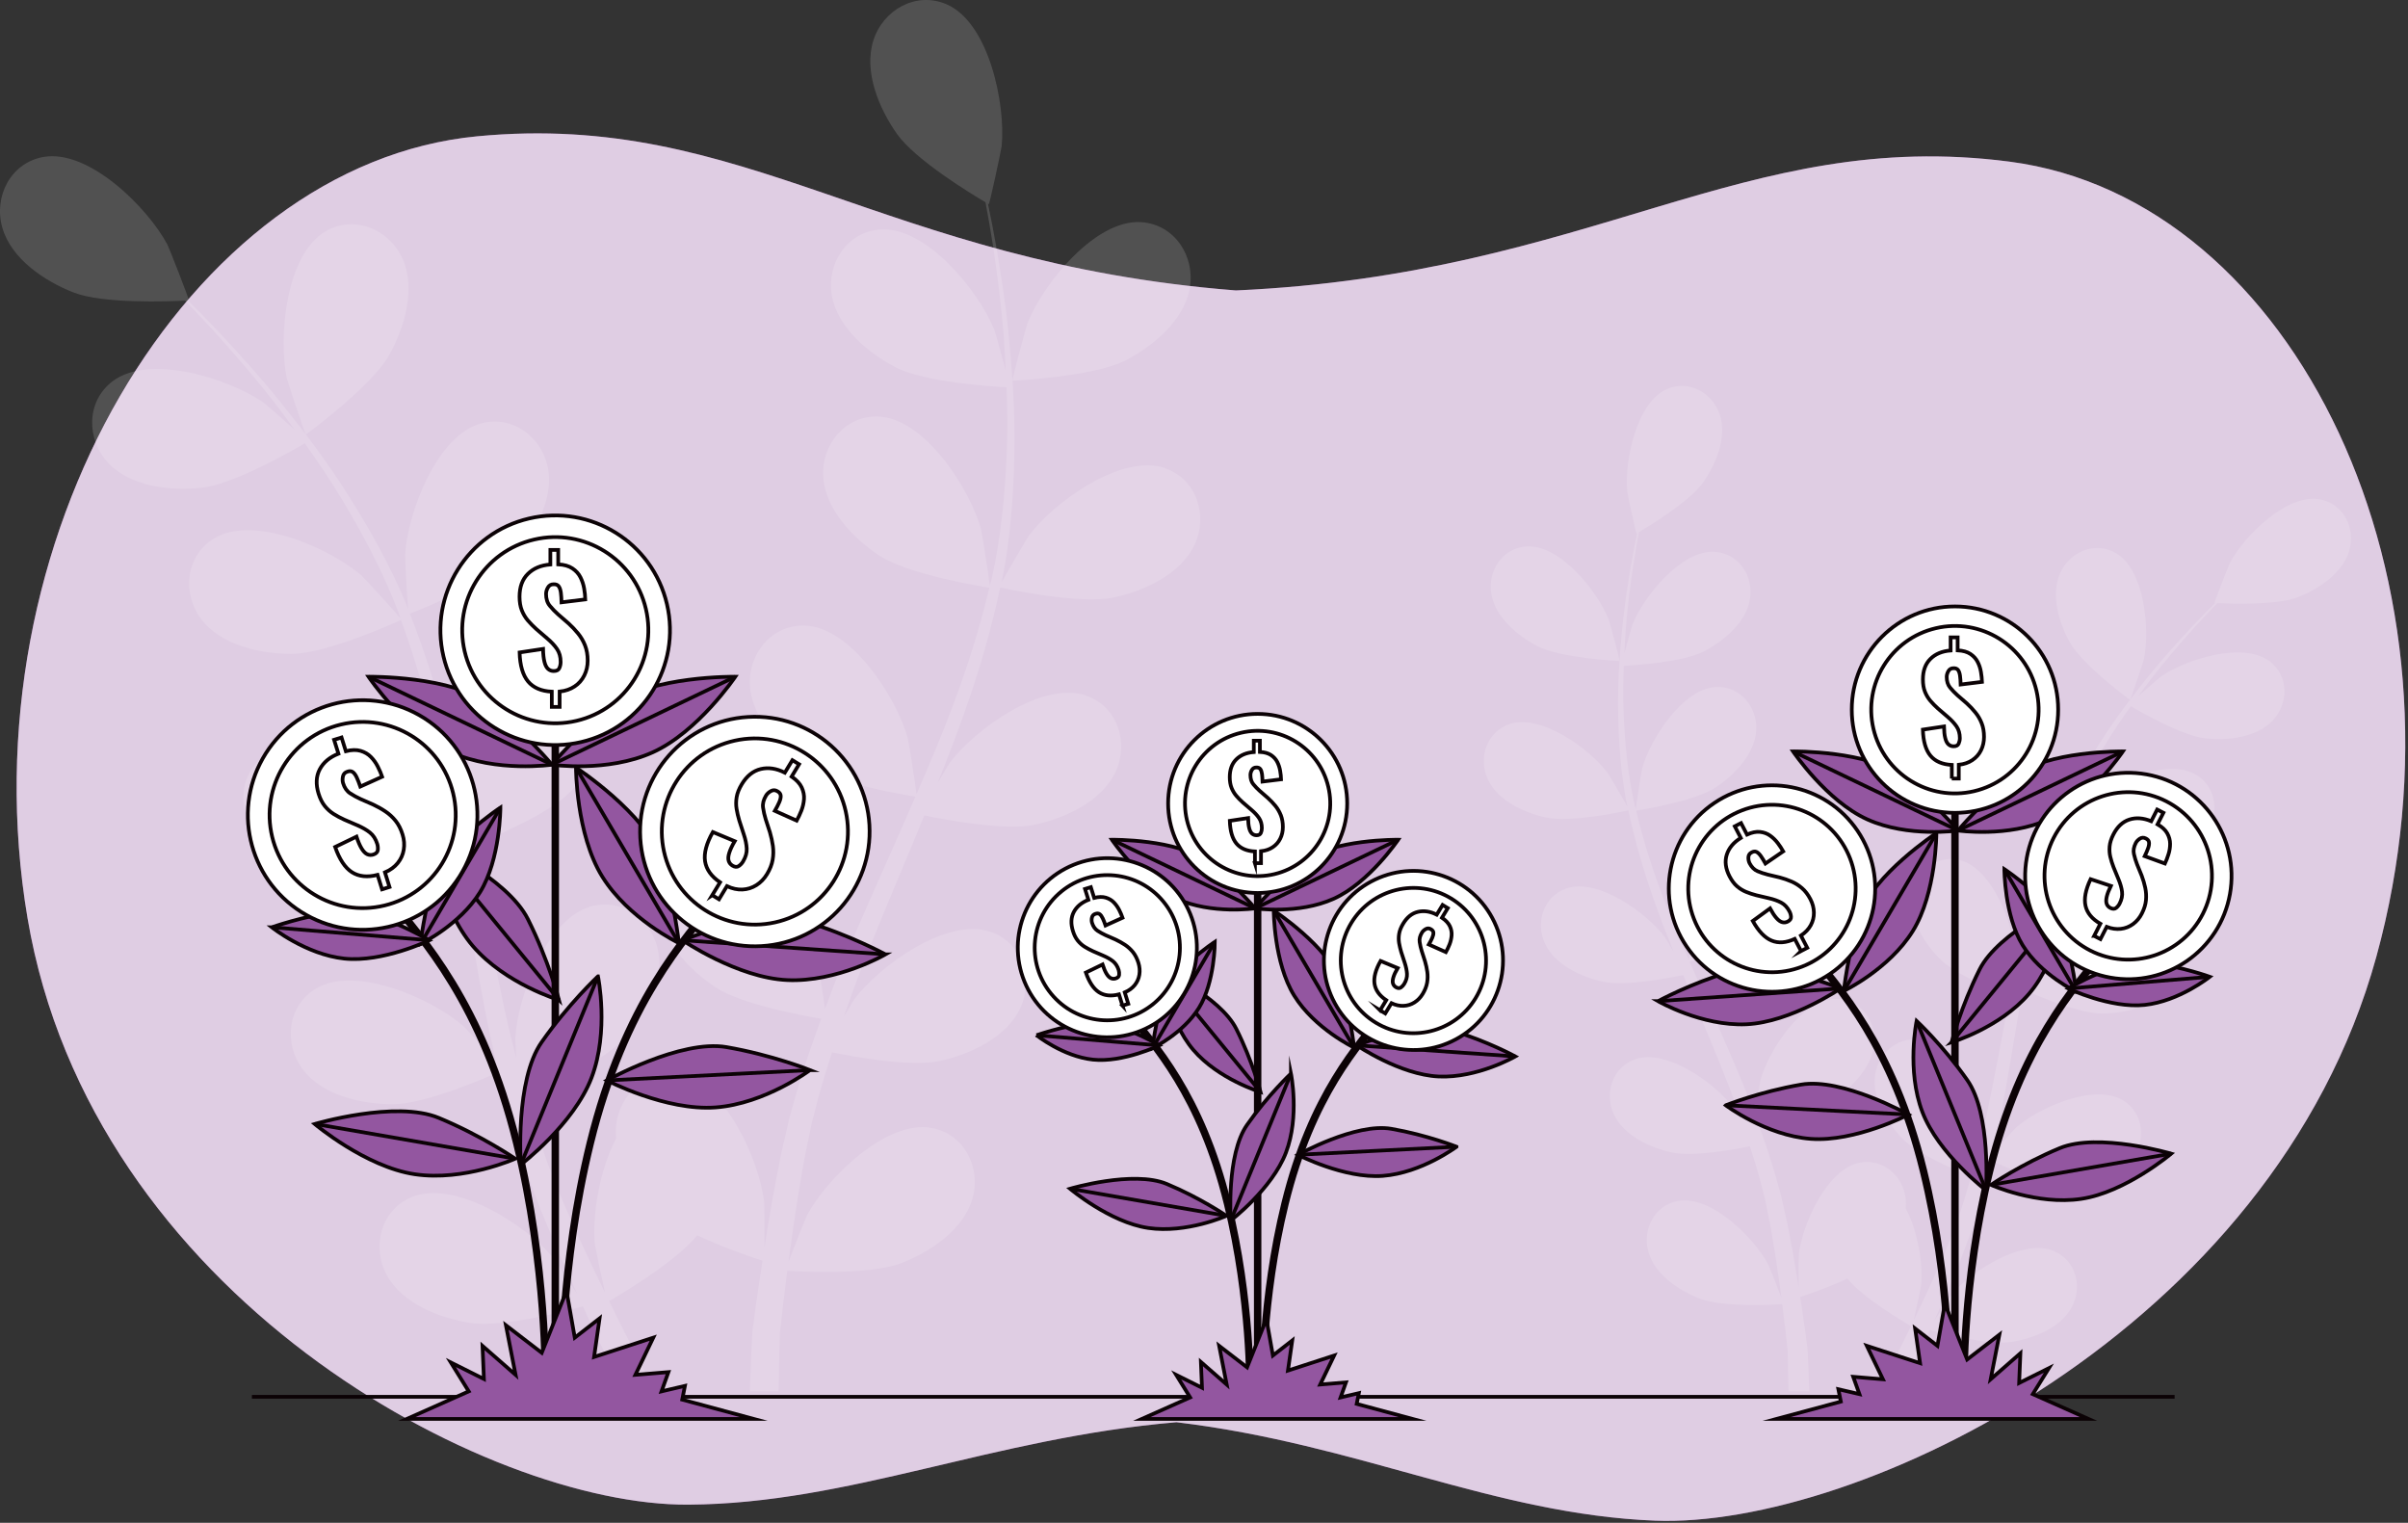
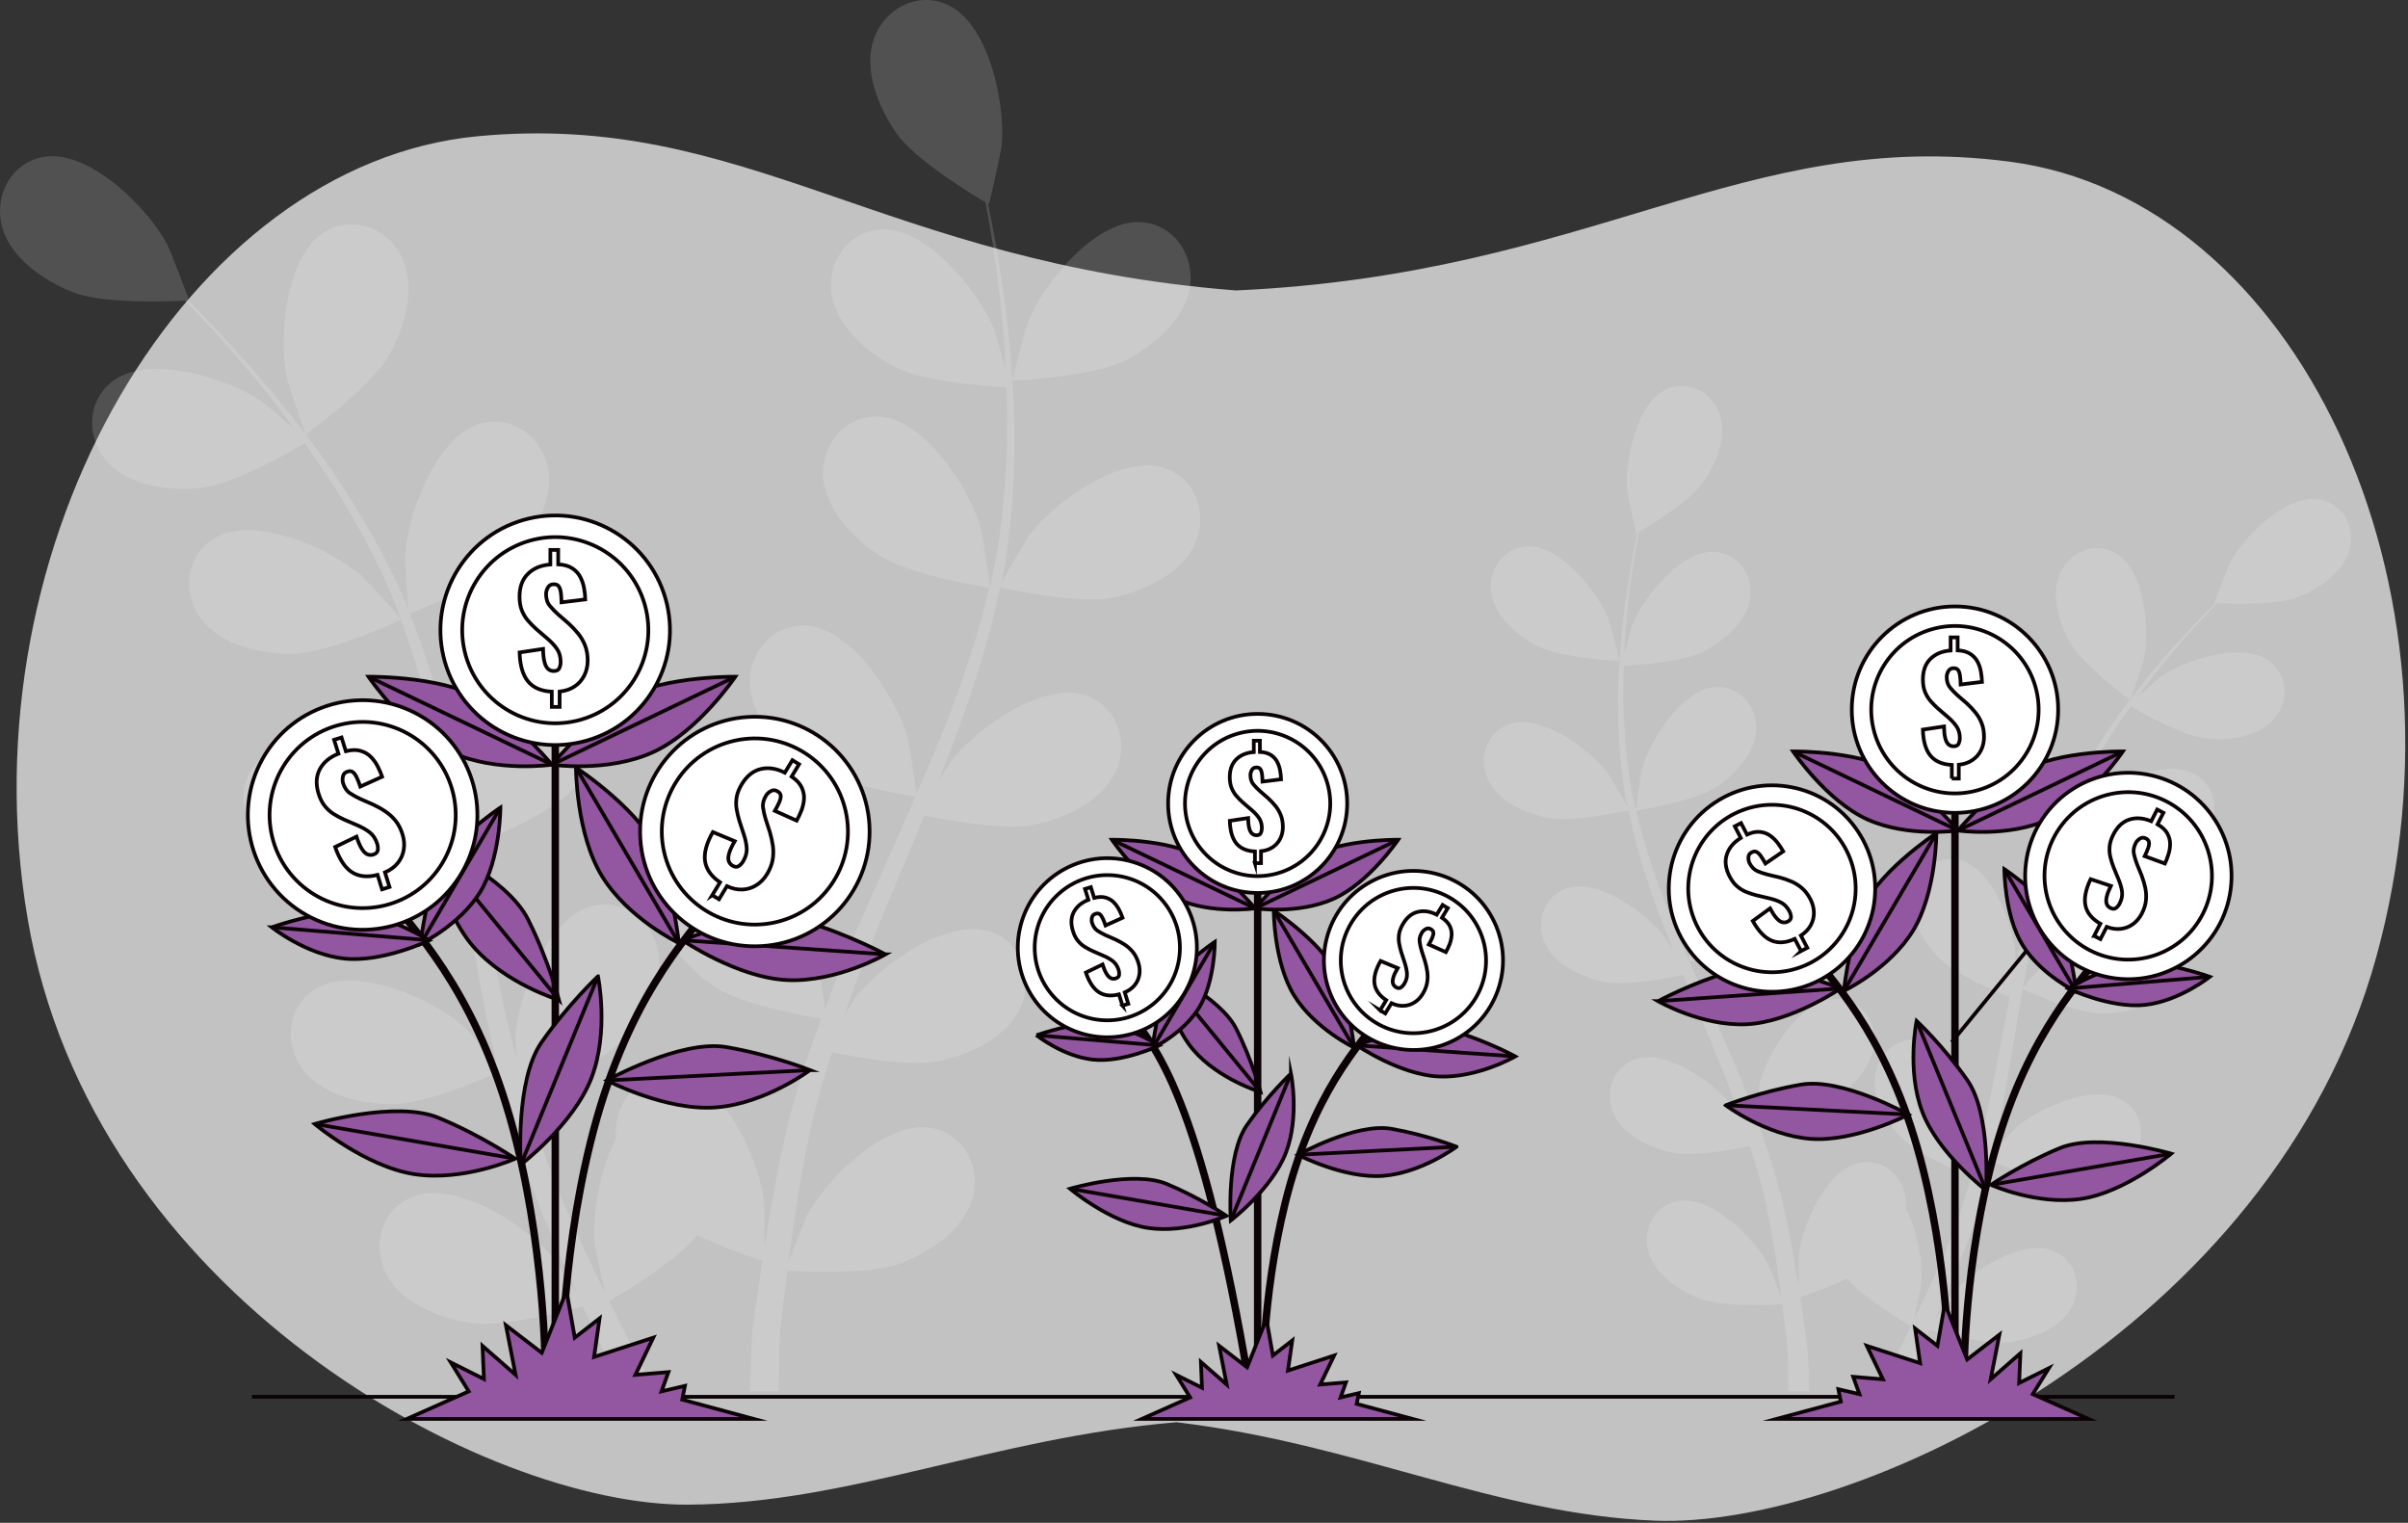
<svg xmlns="http://www.w3.org/2000/svg" width="650" height="411" viewBox="0 0 650 411" fill="none">
  <rect x="0" y="0" width="650" height="411" fill="#333333" stroke="none" />
-   <path d="M542.45 43.63C470.73 34.29 429.98 74.07 333.61 78.39C237.86 70.89 201.35 29.84 128.78 36.79C50.7 44.27 -9.77 146.02 7.43 247.79C24.64 349.57 131.29 406.46 185.81 406.11C229.38 405.83 267.88 388.09 317.56 383.86C366.71 389.73 403.28 408.71 446.75 410.43C501.14 412.58 613.58 359.31 641.44 258.28C669.3 157.25 619.61 53.68 542.45 43.63Z" fill="#9356A0" />
  <path opacity="0.7" d="M542.45 43.63C470.73 34.29 429.98 74.07 333.61 78.39C237.86 70.89 201.35 29.84 128.78 36.79C50.7 44.27 -9.77 146.02 7.43 247.79C24.64 349.57 131.29 406.46 185.81 406.11C229.38 405.83 267.88 388.09 317.56 383.86C366.71 389.73 403.28 408.71 446.75 410.43C501.14 412.58 613.58 359.31 641.44 258.28C669.3 157.25 619.61 53.68 542.45 43.63Z" fill="white" />
  <path d="M68 377L587 377" stroke="#0B0205" />
  <g opacity="0.15">
    <path d="M303.97 97.2C295.278 101.727 273.329 102.746 273.303 102.746C273.071 102.746 277.03 88.07 277.378 87.18C281.492 76.786 295.562 59.132 308.045 59.957C317.046 60.55 322.617 69.126 321.173 77.663C319.703 86.381 311.346 93.345 303.944 97.213L303.97 97.2Z" fill="white" />
    <path d="M314.544 126.358C302.718 122.27 284.483 135.579 277.778 144.515C277.3 145.147 272.103 153.994 270.35 157.218C270.375 157.089 270.427 156.947 270.453 156.818C272.8 145.083 273.586 133.58 273.806 122.644C274.038 111.734 273.329 101.43 272.426 91.978C271.549 82.512 270.169 73.91 268.879 66.315C268.157 62.201 267.409 58.448 266.674 54.967C266.713 54.992 266.906 55.108 266.906 55.108C267.1 55.224 270.298 40.355 270.388 39.388C271.472 28.259 267.01 6.13 255.519 1.165C247.24 -2.42 238.368 2.674 235.75 10.927C233.08 19.348 237.323 29.368 242.146 36.177C247.085 43.154 262.225 52.361 266.017 54.593C266.7 58.229 267.396 62.124 268.067 66.444C269.189 74.052 270.375 82.667 271.046 92.107C271.227 94.621 271.33 97.329 271.459 99.96C270.311 95.576 268.634 89.592 268.402 89.025C264.237 78.656 250.09 61.066 237.594 61.943C228.606 62.575 223.073 71.189 224.543 79.714C226.052 88.418 234.435 95.356 241.863 99.174C249.6 103.158 267.719 104.319 271.691 104.525C271.91 110.354 272 116.338 271.729 122.58C271.291 133.335 270.246 144.773 267.693 156.251C267.551 156.883 267.319 157.527 267.177 158.172C266.984 155.915 265.011 143.574 264.779 142.723C261.774 131.955 249.639 112.921 237.143 112.431C228.128 112.069 221.693 120.026 222.222 128.654C222.764 137.474 230.347 145.289 237.297 149.906C245.319 155.219 266.274 158.495 267.061 158.624C264.534 169.34 261.116 180.147 257.041 190.941C254.088 198.768 250.787 206.57 247.395 214.36C247.073 211.419 245.241 199.955 245.009 199.142C242.004 188.374 229.869 169.34 217.36 168.85C208.346 168.489 201.911 176.446 202.44 185.073C202.981 193.894 210.564 201.709 217.515 206.325C225.343 211.522 245.409 214.746 247.111 215.004C245.564 218.538 244.042 222.084 242.469 225.618C237.336 237.16 232.139 248.714 227.355 260.269C225.691 264.267 224.208 268.277 222.712 272.288C222.093 267.903 220.804 259.934 220.61 259.263C217.605 248.495 205.47 229.461 192.961 228.971C183.947 228.61 177.512 236.566 178.041 245.194C178.582 254.014 186.165 261.829 193.116 266.446C200.106 271.089 216.922 274.158 221.668 274.957C219.217 281.637 216.922 288.33 214.988 295.01C214.214 297.912 213.234 300.827 212.653 303.651C212.009 306.488 211.364 309.299 210.719 312.085C209.61 317.888 208.553 323.278 207.65 328.695C207.173 331.428 206.799 334.033 206.36 336.69C206.399 332.151 206.334 324.955 206.257 324.297C204.916 313.207 195.811 292.547 183.522 290.162C174.662 288.446 167.092 295.32 166.319 303.934C166.215 305.031 166.228 306.127 166.344 307.21C161.689 316.031 159.883 328.256 160.567 335.658C160.631 336.368 162.359 344.698 163.327 348.941C161.766 345.717 160.206 342.519 158.633 339.14C156.337 334.291 154.067 329.094 151.836 324.065C150.779 321.421 149.709 318.739 148.625 316.044C147.478 313.336 146.717 310.627 145.724 307.881C144.357 303.818 143.157 299.576 141.958 295.333C147.039 293.295 161.844 287.041 167.479 281.251C173.308 275.28 179.073 266.046 177.757 257.316C176.455 248.766 168.498 242.344 159.754 244.588C147.632 247.708 139.779 268.858 139.108 280.025C139.082 280.387 139.186 282.759 139.34 285.571C138.283 281.392 137.225 277.227 136.297 272.958C133.666 260.849 131.371 248.443 129.011 236.012C128.521 233.42 127.992 230.841 127.489 228.248C131.77 226.546 147.864 219.918 153.784 213.857C159.613 207.886 165.377 198.652 164.049 189.909C162.759 181.359 154.79 174.937 146.046 177.181C133.924 180.302 126.07 201.451 125.387 212.619C125.361 213.018 125.49 215.856 125.658 219.015C124.278 212.283 122.821 205.59 121.17 198.988C118.294 187.446 114.838 176.226 110.621 165.626C112.143 165.046 131.164 157.643 137.741 150.912C143.57 144.941 149.335 135.708 148.019 126.964C146.717 118.414 138.76 111.992 130.017 114.236C117.894 117.357 110.041 138.519 109.357 149.674C109.306 150.461 109.847 160.713 110.17 164.362C110.118 164.233 110.08 164.104 110.028 163.975C105.502 152.885 99.814 142.865 93.973 133.618C88.144 124.385 81.876 116.196 75.906 108.794C69.96 101.379 64.054 94.969 58.793 89.334C55.917 86.303 53.234 83.595 50.694 81.081C50.746 81.081 50.965 81.068 50.965 81.068C51.197 81.055 45.652 66.895 45.2 66.044C39.965 56.166 24.038 40.175 11.723 42.367C2.85 43.941 -1.754 53.084 0.619 61.414C3.031 69.913 12.11 75.922 19.899 78.953C27.868 82.048 45.574 81.364 49.972 81.145C52.551 83.802 55.272 86.665 58.225 89.901C63.358 95.64 69.096 102.153 74.861 109.658C76.395 111.657 77.982 113.862 79.542 115.977C76.163 112.959 71.469 108.884 70.966 108.549C61.772 102.204 40.261 95.331 30.331 102.952C23.174 108.446 23.316 118.672 29.248 124.965C35.309 131.4 46.129 132.548 54.434 131.645C63.087 130.704 78.846 121.664 82.263 119.652C85.655 124.385 89.034 129.337 92.257 134.702C97.816 143.922 103.271 154.033 107.462 165.007C107.694 165.613 107.861 166.284 108.094 166.89C106.675 165.11 98.228 155.903 97.571 155.335C89.124 148.01 68.503 138.828 57.8 145.315C50.088 149.983 49.095 160.171 54.305 167.083C59.618 174.137 70.257 176.471 78.601 176.484C88.221 176.497 107.513 167.664 108.235 167.328C112.04 177.658 115.161 188.555 117.701 199.813C119.558 207.963 121.106 216.294 122.576 224.663C120.68 222.394 112.826 213.844 112.194 213.289C103.748 205.964 83.127 196.783 72.424 203.269C64.712 207.937 63.719 218.125 68.929 225.037C74.242 232.091 84.881 234.426 93.225 234.438C102.613 234.451 121.131 226.069 122.692 225.36C123.362 229.164 124.033 232.955 124.678 236.773C126.767 249.23 128.791 261.739 131.19 274.003C132.015 278.259 132.983 282.411 133.937 286.589C130.997 283.275 125.529 277.33 125 276.879C116.553 269.554 95.933 260.372 85.229 266.859C77.517 271.527 76.525 281.715 81.734 288.627C87.047 295.681 97.687 298.015 106.03 298.028C114.413 298.041 130.146 291.335 134.543 289.375C136.181 296.3 137.96 303.135 140.037 309.789C140.991 312.639 141.778 315.605 142.861 318.288C143.88 321.009 144.898 323.717 145.904 326.386C148.174 331.841 150.263 336.909 152.507 341.926C153.629 344.466 154.738 346.852 155.847 349.302C153.371 345.498 149.348 339.527 148.922 339.024C141.687 330.5 122.692 318.3 111.137 323.098C102.806 326.554 100.279 336.471 104.38 344.079C108.571 351.856 118.72 355.776 126.973 357.053C136.065 358.458 155.022 353.235 157.33 352.578C160.09 358.587 162.837 364.403 165.506 369.807C166.46 371.754 167.402 373.624 168.33 375.481H176.88C175.333 372.592 173.747 369.6 172.122 366.467C169.607 361.644 167.015 356.485 164.41 351.159C166.46 349.986 182.284 340.752 188.19 333.402C195.811 336.999 204.323 339.772 205.819 340.262C204.813 346.8 203.884 353.158 203.136 359.142C202.956 360.573 202.659 369.394 202.414 375.507H210.152C210.255 371.058 210.448 360.418 210.5 360.006C211.067 354.589 211.751 348.864 212.512 342.983C214.962 343.138 234.538 344.247 243.126 340.971C250.928 337.992 260.02 332.022 262.483 323.536C264.895 315.231 260.342 306.062 251.47 304.437C239.154 302.193 223.151 318.107 217.876 327.959C217.541 328.591 214.381 336.497 212.847 340.559C213.324 337.012 213.788 333.479 214.343 329.791C215.104 324.478 216.071 318.881 216.986 313.464C217.567 310.666 218.147 307.842 218.727 304.992C219.256 302.103 220.12 299.421 220.804 296.571C221.913 292.431 223.254 288.227 224.582 284.023C229.947 285.119 245.744 288.072 253.637 286.357C261.8 284.591 271.691 280.077 275.418 272.056C279.054 264.202 275.946 254.466 267.422 251.513C255.597 247.425 237.362 260.733 230.643 269.67C230.424 269.967 229.199 271.991 227.767 274.429C229.199 270.366 230.604 266.304 232.191 262.229C236.678 250.687 241.605 239.055 246.492 227.384C247.511 224.96 248.491 222.51 249.497 220.072C254.011 221.014 271.085 224.367 279.364 222.574C287.527 220.808 297.431 216.281 301.145 208.273C304.782 200.419 301.674 190.67 293.15 187.73C281.324 183.642 263.089 196.95 256.37 205.887C256.125 206.209 254.681 208.647 253.069 211.381C255.635 205.01 258.111 198.614 260.368 192.204C264.34 180.985 267.641 169.727 269.976 158.559C271.562 158.907 291.512 163.24 300.719 161.241C308.882 159.475 318.774 154.961 322.488 146.94C326.124 139.086 323.016 129.337 314.492 126.397L314.544 126.358Z" fill="white" />
    <path d="M82.599 117.266C82.418 117.395 77.608 102.978 77.415 102.023C75.119 91.088 77.105 68.597 87.977 62.394C95.804 57.919 105.193 62.007 108.7 69.913C112.285 77.985 109.164 88.418 105.115 95.717C100.369 104.293 82.612 117.24 82.599 117.253V117.266Z" fill="white" />
  </g>
  <g opacity="0.15">
    <path d="M415.015 174.395C421.295 177.671 437.157 178.406 437.17 178.406C437.338 178.406 434.475 167.805 434.217 167.16C431.238 159.655 421.076 146.888 412.049 147.481C405.55 147.907 401.526 154.11 402.558 160.274C403.615 166.567 409.65 171.61 415.002 174.395H415.015Z" fill="white" />
    <path d="M407.368 195.467C415.918 192.514 429.085 202.135 433.934 208.583C434.282 209.047 438.035 215.43 439.298 217.764C439.273 217.674 439.247 217.571 439.221 217.481C437.532 208.995 436.964 200.69 436.797 192.785C436.629 184.893 437.145 177.452 437.79 170.63C438.421 163.795 439.414 157.579 440.343 152.086C440.872 149.12 441.4 146.411 441.929 143.884C441.903 143.897 441.761 143.987 441.761 143.987C441.62 144.064 439.311 133.322 439.247 132.626C438.473 124.592 441.684 108.601 449.989 105.003C455.973 102.411 462.382 106.099 464.278 112.057C466.212 118.144 463.143 125.378 459.648 130.304C456.076 135.347 445.14 142.001 442.406 143.613C441.916 146.244 441.413 149.055 440.923 152.176C440.111 157.67 439.26 163.898 438.77 170.72C438.641 172.539 438.563 174.499 438.473 176.394C439.311 173.235 440.511 168.902 440.678 168.502C443.696 161.01 453.909 148.294 462.937 148.939C469.436 149.403 473.434 155.619 472.363 161.783C471.28 168.077 465.206 173.08 459.854 175.84C454.258 178.729 441.168 179.554 438.305 179.709C438.151 183.913 438.073 188.246 438.28 192.759C438.602 200.535 439.35 208.802 441.194 217.094C441.297 217.558 441.465 218.022 441.568 218.474C441.71 216.836 443.128 207.925 443.296 207.319C445.463 199.542 454.232 185.783 463.272 185.422C469.784 185.164 474.44 190.902 474.053 197.144C473.666 203.514 468.185 209.163 463.156 212.503C457.365 216.346 442.213 218.706 441.645 218.796C443.477 226.534 445.94 234.348 448.893 242.138C451.021 247.786 453.419 253.421 455.87 259.057C456.102 256.929 457.43 248.65 457.598 248.057C459.764 240.281 468.533 226.521 477.573 226.172C484.086 225.915 488.741 231.653 488.354 237.895C487.967 244.265 482.487 249.914 477.457 253.254C471.796 257.007 457.301 259.341 456.076 259.534C457.185 262.088 458.294 264.654 459.429 267.207C463.143 275.551 466.896 283.894 470.352 292.238C471.551 295.127 472.621 298.028 473.705 300.917C474.156 297.745 475.084 291.993 475.213 291.503C477.38 283.727 486.149 269.967 495.189 269.606C501.702 269.348 506.357 275.087 505.97 281.328C505.583 287.699 500.102 293.347 495.073 296.674C490.018 300.027 477.87 302.245 474.44 302.826C476.219 307.649 477.87 312.485 479.263 317.321C479.817 319.423 480.527 321.525 480.952 323.562C481.416 325.613 481.893 327.637 482.345 329.649C483.144 333.84 483.918 337.735 484.563 341.655C484.911 343.641 485.182 345.511 485.491 347.432C485.466 344.144 485.517 338.947 485.569 338.483C486.536 330.461 493.113 315.541 501.998 313.813C508.394 312.575 513.862 317.54 514.43 323.769C514.507 324.555 514.494 325.355 514.417 326.141C517.783 332.512 519.085 341.346 518.595 346.697C518.544 347.213 517.306 353.236 516.596 356.292C517.731 353.958 518.853 351.649 519.988 349.212C521.651 345.704 523.289 341.952 524.901 338.315C525.662 336.406 526.436 334.472 527.222 332.512C528.048 330.552 528.602 328.592 529.325 326.606C530.305 323.678 531.182 320.609 532.046 317.54C528.37 316.07 517.68 311.543 513.604 307.365C509.387 303.045 505.222 296.378 506.176 290.072C507.118 283.894 512.869 279.252 519.188 280.877C527.945 283.134 533.619 298.415 534.109 306.475C534.122 306.733 534.044 308.448 533.941 310.486C534.702 307.468 535.476 304.463 536.146 301.381C538.042 292.638 539.706 283.662 541.408 274.687C541.756 272.817 542.143 270.947 542.504 269.077C539.409 267.852 527.777 263.055 523.509 258.683C519.292 254.363 515.126 247.696 516.093 241.377C517.035 235.2 522.786 230.557 529.092 232.182C537.849 234.439 543.536 249.72 544.013 257.78C544.026 258.064 543.936 260.114 543.82 262.41C544.813 257.548 545.87 252.699 547.056 247.941C549.133 239.597 551.634 231.498 554.678 223.838C553.582 223.413 539.835 218.074 535.089 213.199C530.872 208.879 526.707 202.212 527.661 195.893C528.602 189.716 534.354 185.073 540.66 186.698C549.416 188.955 555.103 204.237 555.581 212.297C555.619 212.864 555.219 220.266 555 222.91C555.039 222.82 555.065 222.716 555.103 222.626C558.366 214.618 562.48 207.37 566.71 200.69C570.927 194.023 575.453 188.091 579.76 182.752C584.055 177.4 588.323 172.758 592.127 168.696C594.204 166.503 596.151 164.543 597.982 162.738C597.944 162.738 597.789 162.738 597.789 162.738C597.621 162.738 601.632 152.498 601.954 151.879C605.733 144.748 617.249 133.18 626.147 134.766C632.556 135.901 635.883 142.517 634.168 148.526C632.427 154.665 625.863 159.011 620.241 161.19C614.476 163.421 601.683 162.931 598.511 162.776C596.641 164.698 594.681 166.774 592.553 169.108C588.839 173.248 584.699 177.968 580.534 183.384C579.425 184.828 578.277 186.427 577.155 187.949C579.593 185.77 582.984 182.829 583.345 182.572C589.987 177.981 605.526 173.029 612.709 178.535C617.881 182.507 617.777 189.896 613.483 194.449C609.111 199.091 601.284 199.929 595.287 199.272C589.032 198.588 577.645 192.063 575.182 190.606C572.732 194.023 570.282 197.595 567.961 201.477C563.937 208.131 560.004 215.443 556.973 223.374C556.806 223.813 556.677 224.29 556.522 224.741C557.541 223.451 563.653 216.81 564.131 216.385C570.23 211.097 585.138 204.456 592.863 209.15C598.434 212.529 599.143 219.879 595.39 224.87C591.547 229.964 583.861 231.653 577.839 231.666C570.888 231.666 556.948 225.296 556.432 225.051C553.685 232.517 551.428 240.397 549.597 248.521C548.256 254.414 547.147 260.424 546.076 266.485C547.443 264.847 553.117 258.657 553.582 258.27C559.681 252.983 574.576 246.342 582.314 251.036C587.885 254.414 588.594 261.765 584.841 266.756C580.998 271.85 573.312 273.539 567.29 273.552C560.507 273.552 547.121 267.504 545.999 266.988C545.522 269.735 545.032 272.482 544.567 275.241C543.059 284.243 541.589 293.283 539.86 302.142C539.267 305.211 538.558 308.216 537.874 311.234C540.002 308.835 543.948 304.554 544.335 304.218C550.435 298.931 565.343 292.29 573.067 296.984C578.638 300.363 579.348 307.713 575.595 312.717C571.752 317.811 564.066 319.5 558.044 319.513C551.983 319.513 540.621 314.677 537.436 313.258C536.25 318.262 534.973 323.201 533.464 328.011C532.781 330.062 532.2 332.215 531.427 334.15C530.691 336.123 529.956 338.07 529.234 340.004C527.597 343.938 526.088 347.613 524.463 351.237C523.65 353.081 522.851 354.796 522.051 356.576C523.844 353.829 526.745 349.509 527.055 349.148C532.278 342.996 546.012 334.176 554.355 337.645C560.378 340.133 562.196 347.304 559.23 352.81C556.2 358.433 548.862 361.27 542.904 362.185C536.327 363.204 522.644 359.426 520.968 358.948C518.969 363.282 516.996 367.498 515.062 371.393C514.365 372.799 513.695 374.153 513.024 375.494H506.847C507.969 373.405 509.117 371.238 510.29 368.981C512.109 365.5 513.978 361.773 515.861 357.917C514.378 357.066 502.952 350.399 498.671 345.085C493.164 347.677 487.013 349.689 485.93 350.037C486.665 354.757 487.323 359.361 487.864 363.681C487.993 364.726 488.212 371.096 488.38 375.507H482.783C482.706 372.296 482.564 364.597 482.538 364.3C482.138 360.393 481.636 356.253 481.081 351.998C479.314 352.114 465.168 352.913 458.965 350.54C453.329 348.387 446.752 344.067 444.985 337.941C443.245 331.932 446.533 325.316 452.942 324.143C461.84 322.518 473.408 334.021 477.225 341.139C477.47 341.591 479.753 347.304 480.862 350.244C480.514 347.677 480.191 345.124 479.779 342.455C479.237 338.612 478.528 334.575 477.87 330.655C477.457 328.63 477.032 326.593 476.606 324.529C476.219 322.44 475.6 320.506 475.097 318.443C474.298 315.451 473.331 312.42 472.363 309.377C468.482 310.176 457.069 312.304 451.369 311.066C445.476 309.789 438.318 306.527 435.636 300.736C433.005 295.062 435.249 288.021 441.413 285.893C449.963 282.94 463.13 292.561 467.979 299.008C468.134 299.215 469.023 300.685 470.055 302.439C469.023 299.499 468.005 296.571 466.87 293.631C463.633 285.287 460.074 276.892 456.54 268.458C455.805 266.704 455.096 264.938 454.361 263.171C451.098 263.854 438.757 266.279 432.773 264.976C426.88 263.7 419.722 260.437 417.04 254.647C414.409 248.972 416.653 241.931 422.817 239.803C431.367 236.85 444.534 246.471 449.383 252.919C449.551 253.151 450.608 254.905 451.769 256.89C449.912 252.287 448.119 247.67 446.494 243.027C443.631 234.929 441.246 226.779 439.556 218.719C438.409 218.977 423.991 222.097 417.35 220.653C411.456 219.376 404.299 216.114 401.617 210.323C398.986 204.649 401.23 197.608 407.394 195.48L407.368 195.467Z" fill="white" />
    <path d="M574.963 188.89C575.092 188.993 578.561 178.561 578.716 177.877C580.379 169.972 578.935 153.723 571.081 149.248C565.42 146.024 558.65 148.964 556.109 154.69C553.517 160.519 555.774 168.063 558.701 173.338C562.132 179.528 574.963 188.89 574.963 188.903V188.89Z" fill="white" />
  </g>
  <path d="M340.27 294.74C340.27 294.74 338.117 286.474 333.719 277.704C329.335 268.935 313.125 261.584 313.125 261.584C313.125 261.584 315.304 275.435 322.139 283.391C328.974 291.348 340.27 294.74 340.27 294.74Z" fill="#9356A0" stroke="#0B0205" stroke-miterlimit="10" />
  <path d="M313.125 261.598L340.27 294.741" stroke="#0B0205" stroke-miterlimit="10" />
  <path d="M339.483 241.015V374.81" stroke="#0B0205" stroke-width="2" stroke-miterlimit="10" />
-   <path d="M337.395 374.926C337.395 374.926 337.756 350.862 331.359 324.864C324.138 295.513 311.538 281.869 304.213 272.984" stroke="#0B0205" stroke-width="2" stroke-miterlimit="10" />
+   <path d="M337.395 374.926C324.138 295.513 311.538 281.869 304.213 272.984" stroke="#0B0205" stroke-width="2" stroke-miterlimit="10" />
  <path d="M311.101 282.914C311.101 282.914 311.758 276.312 314.067 269.051C316.375 261.791 327.93 254.208 327.93 254.208C327.93 254.208 327.93 265.092 323.635 272.03C319.341 278.955 311.101 282.914 311.101 282.914Z" fill="#9356A0" stroke="#0B0205" stroke-miterlimit="10" />
  <path d="M327.93 254.208L311.101 282.914" stroke="#0B0205" stroke-miterlimit="10" />
  <path d="M279.801 279.419C279.801 279.419 286.03 277.162 293.574 276.092C301.118 275.034 312.957 282.153 312.957 282.153C312.957 282.153 303.143 286.86 295.031 285.996C286.933 285.132 279.789 279.406 279.789 279.406L279.801 279.419Z" fill="#9356A0" stroke="#0B0205" stroke-miterlimit="10" />
  <path d="M312.957 282.166L279.801 279.419" stroke="#0B0205" stroke-miterlimit="10" />
  <path d="M340.838 374.926C340.838 374.926 340.477 350.862 346.873 324.864C354.095 295.513 366.694 281.869 374.019 272.984" stroke="#0B0205" stroke-width="2" stroke-miterlimit="10" />
  <path d="M365.508 282.746C365.508 282.746 364.657 274.248 361.678 264.899C358.699 255.549 343.83 245.774 343.83 245.774C343.83 245.774 343.83 259.792 349.35 268.716C354.869 277.64 365.495 282.734 365.495 282.734L365.508 282.746Z" fill="#9356A0" stroke="#0B0205" stroke-miterlimit="10" />
  <path d="M343.842 245.786L365.507 282.746" stroke="#0B0205" stroke-miterlimit="10" />
  <path d="M409.031 285.132C409.031 285.132 401.539 281.031 392.151 278.22C382.762 275.396 366.294 282.153 366.294 282.153C366.294 282.153 377.862 290.071 388.346 290.548C398.831 291.025 409.031 285.132 409.031 285.132Z" fill="#9356A0" stroke="#0B0205" stroke-miterlimit="10" />
  <path d="M366.282 282.141L409.032 285.132" stroke="#0B0205" stroke-miterlimit="10" />
  <path d="M338.787 245.168C338.787 245.168 333.332 238.604 325.634 232.517C317.935 226.43 300.151 226.649 300.151 226.649C300.151 226.649 307.992 238.269 317.561 242.576C327.13 246.883 338.787 245.168 338.787 245.168Z" fill="#9356A0" stroke="#0B0205" stroke-miterlimit="10" />
  <path d="M300.151 226.636L338.787 245.168" stroke="#0B0205" stroke-miterlimit="10" />
  <path d="M338.774 245.168C338.774 245.168 344.229 238.604 351.928 232.517C359.627 226.43 377.41 226.649 377.41 226.649C377.41 226.649 369.57 238.269 360.001 242.576C350.432 246.883 338.774 245.168 338.774 245.168Z" fill="#9356A0" stroke="#0B0205" stroke-miterlimit="10" />
  <path d="M377.41 226.636L338.774 245.168" stroke="#0B0205" stroke-miterlimit="10" />
  <path d="M331.05 328.153C331.05 328.153 324.008 323.317 314.955 319.551C305.903 315.786 288.841 320.841 288.841 320.841C288.841 320.841 299.545 329.894 309.926 331.429C320.307 332.963 331.05 328.153 331.05 328.153Z" fill="#9356A0" stroke="#0B0205" stroke-miterlimit="10" />
  <path d="M288.829 320.84L331.05 328.152" stroke="#0B0205" stroke-miterlimit="10" />
  <path d="M348.472 289.762C348.472 289.762 342.23 295.591 336.608 303.625C330.985 311.659 332.223 329.404 332.223 329.404C332.223 329.404 343.365 320.905 347.118 311.092C350.858 301.291 348.472 289.749 348.472 289.749V289.762Z" fill="#9356A0" stroke="#0B0205" stroke-miterlimit="10" />
  <path d="M332.236 329.403L348.472 289.761" stroke="#0B0205" stroke-miterlimit="10" />
  <path d="M393.156 309.505C393.156 309.505 385.225 306.345 375.566 304.669C365.907 302.992 350.368 311.684 350.368 311.684C350.368 311.684 362.812 318.158 373.271 317.371C383.729 316.585 393.156 309.518 393.156 309.518V309.505Z" fill="#9356A0" stroke="#0B0205" stroke-miterlimit="10" />
  <path d="M350.368 311.672L393.156 309.505" stroke="#0B0205" stroke-miterlimit="10" />
  <path d="M308.039 278.168C320.396 273.125 326.326 259.019 321.283 246.661C316.24 234.304 302.134 228.374 289.776 233.417C277.419 238.46 271.489 252.566 276.532 264.924C281.575 277.281 295.681 283.211 308.039 278.168Z" fill="white" stroke="#0B0205" stroke-miterlimit="10" />
  <path d="M311.311 270.965C319.691 264.111 320.928 251.761 314.074 243.382C307.22 235.002 294.871 233.765 286.491 240.619C278.111 247.473 276.874 259.822 283.728 268.202C290.582 276.582 302.931 277.819 311.311 270.965Z" fill="white" stroke="#0B0205" stroke-miterlimit="10" />
  <path d="M303.002 271.436L302.047 268.38C299.894 268.934 298.101 268.741 296.644 267.812C295.187 266.871 294.013 265.104 293.111 262.499L297.611 260.32C297.959 261.377 298.321 262.216 298.695 262.822C299.069 263.428 299.455 263.828 299.855 264.008C300.268 264.201 300.693 264.227 301.145 264.085C301.725 263.905 302.035 263.595 302.086 263.144C302.138 262.706 302.086 262.254 301.97 261.829C301.648 260.797 301.132 260.01 300.436 259.443C299.726 258.888 298.849 258.373 297.779 257.921L295.006 256.722C294.22 256.361 293.485 255.961 292.788 255.535C292.105 255.11 291.486 254.555 290.931 253.885C290.39 253.214 289.938 252.337 289.616 251.267C289.01 249.32 289.087 247.604 289.861 246.147C290.635 244.69 291.95 243.594 293.794 242.859L292.879 239.931L294.452 239.441L295.355 242.343C296.567 242.033 297.611 242.008 298.475 242.266C299.339 242.524 300.074 242.949 300.655 243.555C301.235 244.148 301.712 244.832 302.099 245.58C302.473 246.328 302.783 247.037 303.015 247.708L298.424 249.784C298.179 249.049 297.921 248.417 297.676 247.888C297.431 247.359 297.16 246.973 296.85 246.74C296.541 246.508 296.154 246.483 295.69 246.65C295.174 246.805 294.864 247.14 294.748 247.656C294.632 248.159 294.645 248.636 294.774 249.062C295.084 250.055 295.587 250.764 296.27 251.215C296.967 251.667 297.689 252.066 298.45 252.415L301.106 253.575C302.009 254.001 302.86 254.478 303.672 255.007C304.485 255.548 305.194 256.206 305.826 256.98C306.445 257.754 306.935 258.721 307.296 259.868C307.631 260.952 307.722 262.022 307.554 263.067C307.386 264.111 306.961 265.053 306.303 265.878C305.633 266.703 304.743 267.361 303.608 267.851L304.562 270.933L302.989 271.423L303.002 271.436Z" fill="white" stroke="#0B0205" stroke-miterlimit="10" />
  <path d="M391.916 281.051C403.971 275.322 409.099 260.905 403.37 248.85C397.641 236.796 383.224 231.668 371.169 237.397C359.114 243.126 353.986 257.543 359.715 269.598C365.445 281.652 379.861 286.78 391.916 281.051Z" fill="white" stroke="#0B0205" stroke-miterlimit="10" />
  <path d="M398.302 269.412C403.912 260.153 400.946 248.095 391.687 242.486C382.427 236.876 370.37 239.842 364.76 249.101C359.15 258.36 362.116 270.418 371.376 276.028C380.635 281.638 392.693 278.672 398.302 269.412Z" fill="white" stroke="#0B0205" stroke-miterlimit="10" />
  <path d="M372.536 272.687L374.187 269.953C372.343 268.715 371.298 267.245 371.027 265.53C370.769 263.828 371.311 261.765 372.665 259.366L377.282 261.287C376.714 262.255 376.327 263.08 376.121 263.763C375.915 264.447 375.876 265.001 376.005 265.427C376.134 265.853 376.405 266.201 376.805 266.446C377.32 266.755 377.759 266.781 378.133 266.536C378.494 266.278 378.803 265.956 379.036 265.569C379.59 264.653 379.848 263.738 379.796 262.848C379.745 261.945 379.538 260.952 379.177 259.843L378.236 256.967C377.991 256.142 377.798 255.317 377.656 254.517C377.527 253.718 377.527 252.892 377.669 252.028C377.81 251.164 378.172 250.261 378.752 249.307C379.809 247.553 381.138 246.483 382.75 246.109C384.362 245.722 386.051 245.98 387.818 246.87L389.404 244.252L390.809 245.103L389.236 247.695C390.268 248.392 390.977 249.165 391.364 249.978C391.751 250.803 391.906 251.628 391.841 252.454C391.777 253.279 391.596 254.092 391.287 254.878C390.977 255.665 390.642 256.361 390.294 256.98L385.69 254.917C386.077 254.246 386.386 253.64 386.618 253.099C386.85 252.557 386.954 252.106 386.928 251.719C386.902 251.332 386.657 251.022 386.231 250.79C385.767 250.506 385.316 250.494 384.864 250.751C384.413 251.009 384.065 251.319 383.833 251.706C383.291 252.596 383.085 253.434 383.214 254.259C383.33 255.072 383.523 255.884 383.768 256.684L384.658 259.456C384.942 260.41 385.148 261.365 385.277 262.319C385.406 263.286 385.393 264.253 385.226 265.234C385.058 266.214 384.658 267.22 384.039 268.251C383.446 269.231 382.711 269.992 381.808 270.56C380.905 271.127 379.938 271.436 378.868 271.475C377.81 271.527 376.714 271.282 375.605 270.766L373.929 273.526L372.523 272.674L372.536 272.687Z" fill="white" stroke="#0B0205" stroke-miterlimit="10" />
  <path d="M339.484 241.015C352.831 241.015 363.651 230.196 363.651 216.849C363.651 203.502 352.831 192.682 339.484 192.682C326.137 192.682 315.317 203.502 315.317 216.849C315.317 230.196 326.137 241.015 339.484 241.015Z" fill="white" stroke="#0B0205" stroke-miterlimit="10" />
  <path d="M344.006 235.929C354.539 233.426 361.048 222.858 358.544 212.326C356.041 201.794 345.473 195.285 334.941 197.788C324.409 200.291 317.9 210.859 320.403 221.391C322.907 231.924 333.474 238.432 344.006 235.929Z" fill="white" stroke="#0B0205" stroke-miterlimit="10" />
  <path d="M338.748 233.007V229.809C336.53 229.706 334.867 228.983 333.758 227.668C332.649 226.34 332.055 224.302 331.965 221.542L336.904 220.794C336.93 221.916 337.02 222.819 337.201 223.503C337.368 224.186 337.626 224.689 337.962 224.986C338.297 225.282 338.697 225.437 339.174 225.437C339.78 225.437 340.167 225.231 340.347 224.818C340.528 224.405 340.618 223.98 340.618 223.528C340.618 222.458 340.36 221.542 339.857 220.794C339.354 220.046 338.658 219.299 337.768 218.551L335.473 216.577C334.828 215.997 334.235 215.404 333.719 214.785C333.19 214.166 332.765 213.457 332.442 212.657C332.12 211.845 331.952 210.89 331.952 209.768C331.952 207.718 332.532 206.119 333.706 204.958C334.879 203.798 336.453 203.14 338.439 202.985V199.916H340.089V202.947C341.34 203.011 342.333 203.295 343.094 203.798C343.842 204.301 344.41 204.933 344.784 205.668C345.158 206.416 345.415 207.202 345.557 208.028C345.699 208.853 345.777 209.627 345.802 210.336L340.799 210.955C340.773 210.181 340.734 209.498 340.657 208.917C340.579 208.337 340.425 207.886 340.206 207.576C339.973 207.267 339.625 207.125 339.122 207.138C338.581 207.138 338.181 207.37 337.923 207.821C337.665 208.273 337.536 208.724 337.536 209.175C337.536 210.207 337.794 211.045 338.323 211.677C338.851 212.309 339.419 212.915 340.051 213.47L342.243 215.378C342.978 216.049 343.649 216.758 344.268 217.506C344.887 218.254 345.364 219.105 345.738 220.021C346.099 220.949 346.292 222.007 346.292 223.219C346.292 224.354 346.06 225.398 345.583 226.353C345.106 227.307 344.435 228.068 343.546 228.661C342.669 229.254 341.611 229.615 340.386 229.744V232.968H338.735L338.748 233.007Z" fill="white" stroke="#0B0205" stroke-miterlimit="10" />
  <path d="M321.262 377.17L317.496 371.083L324.46 374.552L324.163 367.601L331.127 373.688L329.089 363.243L336.633 369.046L341.856 355.995L343.597 365.86L348.82 361.798L347.659 369.923L360.13 365.86L356.364 373.688L363.315 373.108L361.871 377.17L366.797 376.01L366.217 378.911L381.305 382.973H308.211L321.262 377.17Z" fill="#9356A0" stroke="#0B0205" stroke-miterlimit="10" />
-   <path d="M526.81 281.302C526.81 281.302 529.299 271.784 534.354 261.674C539.409 251.564 558.082 243.104 558.082 243.104C558.082 243.104 555.581 259.069 547.688 268.238C539.809 277.407 526.797 281.315 526.797 281.315L526.81 281.302Z" fill="#9356A0" stroke="#0B0205" stroke-miterlimit="10" />
  <path d="M558.095 243.091L526.81 281.302" stroke="#0B0205" stroke-miterlimit="10" />
  <path d="M527.712 219.389V373.572" stroke="#0B0205" stroke-width="2" stroke-miterlimit="10" />
  <path d="M530.125 373.701C530.125 373.701 529.699 345.962 537.076 316.005C545.393 282.192 559.914 266.459 568.361 256.22" stroke="#0B0205" stroke-width="2" stroke-miterlimit="10" />
  <path d="M560.429 267.671C560.429 267.671 559.669 260.062 557.012 251.706C554.355 243.336 541.047 234.593 541.047 234.593C541.047 234.593 541.047 247.14 545.986 255.123C550.925 263.106 560.442 267.671 560.442 267.671H560.429Z" fill="#9356A0" stroke="#0B0205" stroke-miterlimit="10" />
  <path d="M541.034 234.593L560.429 267.671" stroke="#0B0205" stroke-miterlimit="10" />
  <path d="M596.499 263.634C596.499 263.634 589.316 261.029 580.624 259.804C571.932 258.579 558.289 266.794 558.289 266.794C558.289 266.794 569.598 272.223 578.935 271.23C588.271 270.224 596.499 263.634 596.499 263.634Z" fill="#9356A0" stroke="#0B0205" stroke-miterlimit="10" />
  <path d="M558.289 266.793L596.499 263.634" stroke="#0B0205" stroke-miterlimit="10" />
  <path d="M526.152 373.701C526.152 373.701 526.578 345.962 519.201 316.005C510.884 282.192 496.363 266.459 487.916 256.22" stroke="#0B0205" stroke-width="2" stroke-miterlimit="10" />
  <path d="M497.717 267.465C497.717 267.465 498.697 257.677 502.128 246.896C505.558 236.128 522.697 224.857 522.697 224.857C522.697 224.857 522.697 241.015 516.326 251.293C509.955 261.572 497.717 267.452 497.717 267.452V267.465Z" fill="#9356A0" stroke="#0B0205" stroke-miterlimit="10" />
  <path d="M522.697 224.87L497.717 267.465" stroke="#0B0205" stroke-miterlimit="10" />
  <path d="M447.578 270.211C447.578 270.211 456.218 265.491 467.038 262.242C477.857 258.992 496.827 266.781 496.827 266.781C496.827 266.781 483.493 275.898 471.409 276.453C459.326 277.007 447.565 270.211 447.565 270.211H447.578Z" fill="#9356A0" stroke="#0B0205" stroke-miterlimit="10" />
  <path d="M496.828 266.781L447.578 270.212" stroke="#0B0205" stroke-miterlimit="10" />
  <path d="M528.525 224.161C528.525 224.161 534.818 216.591 543.678 209.576C552.537 202.56 573.042 202.805 573.042 202.805C573.042 202.805 564.002 216.204 552.976 221.169C541.95 226.134 528.512 224.161 528.512 224.161H528.525Z" fill="#9356A0" stroke="#0B0205" stroke-miterlimit="10" />
  <path d="M573.041 202.818L528.524 224.161" stroke="#0B0205" stroke-miterlimit="10" />
  <path d="M528.525 224.161C528.525 224.161 522.232 216.591 513.373 209.576C504.513 202.56 484.009 202.805 484.009 202.805C484.009 202.805 493.049 216.204 504.075 221.169C515.101 226.134 528.538 224.161 528.538 224.161H528.525Z" fill="#9356A0" stroke="#0B0205" stroke-miterlimit="10" />
  <path d="M484.009 202.818L528.525 224.161" stroke="#0B0205" stroke-miterlimit="10" />
  <path d="M537.436 319.796C537.436 319.796 545.548 314.225 555.98 309.892C566.413 305.559 586.079 311.375 586.079 311.375C586.079 311.375 573.738 321.808 561.783 323.575C549.816 325.354 537.436 319.796 537.436 319.796Z" fill="#9356A0" stroke="#0B0205" stroke-miterlimit="10" />
  <path d="M586.092 311.375L537.436 319.796" stroke="#0B0205" stroke-miterlimit="10" />
  <path d="M517.358 275.55C517.358 275.55 524.554 282.269 531.04 291.528C537.527 300.788 536.082 321.24 536.082 321.24C536.082 321.24 523.238 311.44 518.918 300.143C514.598 288.846 517.358 275.55 517.358 275.55Z" fill="#9356A0" stroke="#0B0205" stroke-miterlimit="10" />
  <path d="M536.082 321.24L517.357 275.55" stroke="#0B0205" stroke-miterlimit="10" />
  <path d="M465.864 298.312C465.864 298.312 475.008 294.662 486.137 292.741C497.279 290.806 515.165 300.826 515.165 300.826C515.165 300.826 500.825 308.28 488.768 307.377C476.71 306.475 465.852 298.325 465.852 298.325L465.864 298.312Z" fill="#9356A0" stroke="#0B0205" stroke-miterlimit="10" />
  <path d="M515.178 300.814L465.864 298.312" stroke="#0B0205" stroke-miterlimit="10" />
  <path d="M601.934 241.329C604.643 226.185 594.562 211.713 579.418 209.005C564.275 206.296 549.803 216.377 547.094 231.521C544.386 246.665 554.467 261.137 569.61 263.845C584.754 266.553 599.226 256.473 601.934 241.329Z" fill="white" stroke="#0B0205" stroke-miterlimit="10" />
  <path d="M594.617 246.663C600.278 235.547 595.855 221.942 584.739 216.268C573.622 210.606 560.017 215.03 554.343 226.146C548.682 237.262 553.105 250.867 564.221 256.542C575.337 262.203 588.943 257.78 594.617 246.663Z" fill="white" stroke="#0B0205" stroke-miterlimit="10" />
  <path d="M565.278 252.609L566.955 249.32C564.737 248.044 563.396 246.444 562.957 244.51C562.506 242.576 562.957 240.164 564.324 237.288L569.792 239.107C569.225 240.267 568.851 241.247 568.67 242.047C568.489 242.846 568.489 243.491 568.67 243.968C568.851 244.458 569.186 244.82 569.676 245.065C570.295 245.374 570.811 245.374 571.211 245.052C571.61 244.729 571.933 244.329 572.165 243.865C572.732 242.756 572.939 241.699 572.81 240.667C572.681 239.635 572.358 238.513 571.842 237.275L570.514 234.051C570.153 233.123 569.869 232.194 569.65 231.292C569.431 230.389 569.366 229.435 569.457 228.442C569.547 227.449 569.882 226.366 570.475 225.218C571.546 223.116 572.99 221.775 574.796 221.194C576.614 220.614 578.574 220.769 580.689 221.646L582.288 218.499L583.977 219.363L582.391 222.484C583.642 223.206 584.519 224.018 585.022 224.934C585.525 225.85 585.783 226.778 585.783 227.745C585.783 228.7 585.641 229.654 585.344 230.57C585.061 231.498 584.738 232.323 584.39 233.071L578.935 231.085C579.322 230.273 579.619 229.551 579.851 228.919C580.07 228.287 580.16 227.745 580.083 227.307C580.018 226.868 579.722 226.533 579.206 226.288C578.651 226.004 578.123 226.03 577.62 226.353C577.117 226.688 576.743 227.075 576.511 227.539C575.969 228.596 575.801 229.589 576.021 230.518C576.227 231.447 576.511 232.362 576.859 233.265L578.123 236.373C578.522 237.443 578.845 238.526 579.077 239.622C579.309 240.719 579.374 241.841 579.27 242.975C579.167 244.123 578.793 245.31 578.161 246.548C577.568 247.721 576.782 248.663 575.789 249.398C574.808 250.12 573.712 250.558 572.487 250.7C571.275 250.842 569.998 250.661 568.67 250.158L566.981 253.473L565.291 252.609H565.278Z" fill="white" stroke="#0B0205" stroke-miterlimit="10" />
  <path d="M493.908 262.908C506.659 254.301 510.018 236.987 501.411 224.236C492.804 211.486 475.49 208.126 462.739 216.733C449.988 225.34 446.629 242.654 455.236 255.405C463.843 268.156 481.157 271.515 493.908 262.908Z" fill="white" stroke="#0B0205" stroke-miterlimit="10" />
  <path d="M486.432 260.897C498.076 256.412 503.878 243.336 499.392 231.692C494.906 220.048 481.83 214.245 470.187 218.731C458.543 223.217 452.74 236.293 457.226 247.937C461.712 259.581 474.788 265.383 486.432 260.897Z" fill="white" stroke="#0B0205" stroke-miterlimit="10" />
  <path d="M486.163 256.684L484.46 253.408C482.139 254.478 480.05 254.633 478.219 253.872C476.375 253.111 474.685 251.345 473.138 248.572L477.793 245.18C478.412 246.315 478.992 247.192 479.534 247.798C480.076 248.417 480.604 248.778 481.094 248.907C481.597 249.036 482.087 248.985 482.578 248.727C483.197 248.404 483.48 247.992 483.454 247.476C483.429 246.96 483.287 246.47 483.042 246.006C482.474 244.91 481.726 244.11 480.811 243.62C479.895 243.13 478.786 242.73 477.484 242.434L474.092 241.634C473.125 241.389 472.209 241.08 471.345 240.731C470.481 240.383 469.669 239.88 468.908 239.235C468.147 238.591 467.476 237.688 466.87 236.54C465.787 234.451 465.529 232.491 466.109 230.686C466.69 228.867 467.954 227.358 469.901 226.159L468.276 223.025L469.965 222.148L471.577 225.256C472.893 224.663 474.066 224.418 475.098 224.534C476.142 224.65 477.045 224.986 477.832 225.553C478.606 226.107 479.289 226.778 479.882 227.552C480.463 228.326 480.953 229.074 481.352 229.783L476.555 233.071C476.117 232.285 475.717 231.627 475.33 231.072C474.943 230.518 474.556 230.144 474.156 229.938C473.757 229.744 473.318 229.783 472.815 230.067C472.261 230.35 471.977 230.802 471.951 231.395C471.926 232.001 472.042 232.53 472.274 232.994C472.828 234.051 473.538 234.761 474.414 235.135C475.291 235.509 476.194 235.805 477.135 236.05L480.398 236.824C481.507 237.121 482.565 237.482 483.596 237.933C484.628 238.371 485.569 238.978 486.433 239.726C487.297 240.473 488.058 241.466 488.69 242.704C489.296 243.865 489.606 245.064 489.632 246.29C489.657 247.515 489.361 248.662 488.78 249.733C488.187 250.803 487.31 251.732 486.124 252.518L487.839 255.82L486.15 256.697L486.163 256.684Z" fill="white" stroke="#0B0205" stroke-miterlimit="10" />
  <path d="M527.713 219.389C543.096 219.389 555.568 206.918 555.568 191.534C555.568 176.15 543.096 163.679 527.713 163.679C512.329 163.679 499.857 176.15 499.857 191.534C499.857 206.918 512.329 219.389 527.713 219.389Z" fill="white" stroke="#0B0205" stroke-miterlimit="10" />
  <path d="M532.854 213.546C545.003 210.701 552.546 198.546 549.701 186.396C546.856 174.247 534.7 166.704 522.551 169.55C510.401 172.395 502.859 184.55 505.704 196.7C508.549 208.849 520.704 216.392 532.854 213.546Z" fill="white" stroke="#0B0205" stroke-miterlimit="10" />
  <path d="M526.861 210.142V206.454C524.307 206.325 522.386 205.5 521.109 203.978C519.833 202.457 519.136 200.097 519.046 196.924L524.746 196.073C524.772 197.363 524.875 198.407 525.081 199.194C525.275 199.993 525.571 200.561 525.958 200.909C526.345 201.257 526.809 201.425 527.351 201.425C528.047 201.425 528.499 201.193 528.705 200.716C528.911 200.238 529.027 199.748 529.027 199.233C529.027 197.995 528.731 196.937 528.15 196.086C527.57 195.235 526.771 194.371 525.752 193.494L523.108 191.224C522.36 190.554 521.69 189.87 521.083 189.161C520.477 188.452 519.987 187.639 519.613 186.711C519.239 185.782 519.059 184.673 519.059 183.384C519.059 181.024 519.729 179.179 521.083 177.838C522.438 176.497 524.256 175.736 526.538 175.569V172.035H528.434V175.53C529.878 175.607 531.026 175.93 531.89 176.51C532.754 177.09 533.412 177.813 533.837 178.664C534.276 179.515 534.573 180.43 534.727 181.385C534.882 182.339 534.985 183.229 535.011 184.041L529.247 184.75C529.221 183.861 529.169 183.074 529.079 182.403C528.989 181.733 528.821 181.217 528.563 180.856C528.305 180.495 527.892 180.327 527.312 180.353C526.693 180.353 526.229 180.611 525.932 181.14C525.636 181.655 525.481 182.184 525.481 182.7C525.481 183.886 525.79 184.854 526.397 185.589C527.003 186.324 527.673 187.007 528.383 187.652L530.91 189.844C531.748 190.618 532.535 191.431 533.231 192.307C533.941 193.172 534.508 194.139 534.921 195.209C535.346 196.279 535.553 197.505 535.553 198.897C535.553 200.213 535.282 201.412 534.74 202.508C534.199 203.604 533.412 204.481 532.393 205.165C531.374 205.848 530.162 206.261 528.744 206.416V210.142H526.848H526.861Z" fill="white" stroke="#0B0205" stroke-miterlimit="10" />
  <path d="M548.72 376.28L553.066 369.265L545.032 373.276L545.367 365.254L537.346 372.27L539.693 360.238L531.001 366.931L524.979 351.881L522.98 363.243L516.957 358.574L518.298 367.924L503.92 363.243L508.265 372.27L500.244 371.599L501.921 376.28L496.234 374.952L496.904 378.292L479.521 382.973H563.756L548.72 376.28Z" fill="#9356A0" stroke="#0B0205" stroke-miterlimit="10" />
  <path d="M150.895 269.915C150.895 269.915 148.135 259.327 142.5 248.082C136.877 236.837 116.102 227.423 116.102 227.423C116.102 227.423 118.888 245.168 127.657 255.368C136.426 265.569 150.882 269.902 150.882 269.902L150.895 269.915Z" fill="#9356A0" stroke="#0B0205" stroke-miterlimit="10" />
  <path d="M116.114 227.423L150.894 269.915" stroke="#0B0205" stroke-miterlimit="10" />
  <path d="M149.889 201.063V372.514" stroke="#0B0205" stroke-width="2" stroke-miterlimit="10" />
  <path d="M147.206 372.657C147.206 372.657 147.671 341.81 139.482 308.5C130.223 270.895 114.09 253.409 104.702 242.021" stroke="#0B0205" stroke-width="2" stroke-miterlimit="10" />
  <path d="M113.51 254.762C113.51 254.762 114.361 246.302 117.314 237.005C120.267 227.707 135.072 217.97 135.072 217.97C135.072 217.97 135.072 231.924 129.578 240.809C124.084 249.694 113.51 254.762 113.51 254.762Z" fill="#9356A0" stroke="#0B0205" stroke-miterlimit="10" />
  <path d="M135.072 217.97L113.51 254.762" stroke="#0B0205" stroke-miterlimit="10" />
  <path d="M73.39 250.275C73.39 250.275 81.386 247.373 91.045 246.019C100.717 244.665 115.882 253.796 115.882 253.796C115.882 253.796 103.309 259.831 92.915 258.722C82.534 257.613 73.377 250.275 73.377 250.275H73.39Z" fill="#9356A0" stroke="#0B0205" stroke-miterlimit="10" />
  <path d="M115.895 253.782L73.391 250.274" stroke="#0B0205" stroke-miterlimit="10" />
  <path d="M151.617 372.657C151.617 372.657 151.153 341.81 159.342 308.5C168.601 270.895 184.734 253.409 194.122 242.021" stroke="#0B0205" stroke-width="2" stroke-miterlimit="10" />
  <path d="M183.238 254.53C183.238 254.53 182.155 243.646 178.338 231.666C174.52 219.685 155.473 207.164 155.473 207.164C155.473 207.164 155.473 225.128 162.553 236.566C169.633 248.005 183.238 254.53 183.238 254.53Z" fill="#9356A0" stroke="#0B0205" stroke-miterlimit="10" />
  <path d="M155.473 207.164L183.238 254.53" stroke="#0B0205" stroke-miterlimit="10" />
  <path d="M238.999 257.587C238.999 257.587 229.392 252.338 217.36 248.727C205.328 245.117 184.23 253.77 184.23 253.77C184.23 253.77 199.061 263.919 212.498 264.525C225.936 265.144 239.012 257.587 239.012 257.587H238.999Z" fill="#9356A0" stroke="#0B0205" stroke-miterlimit="10" />
  <path d="M184.23 253.769L238.999 257.586" stroke="#0B0205" stroke-miterlimit="10" />
  <path d="M148.986 206.376C148.986 206.376 141.997 197.955 132.131 190.166C122.279 182.364 99.479 182.648 99.479 182.648C99.479 182.648 109.525 197.543 121.789 203.062C134.053 208.581 148.986 206.389 148.986 206.389V206.376Z" fill="#9356A0" stroke="#0B0205" stroke-miterlimit="10" />
  <path d="M99.479 182.635L148.986 206.377" stroke="#0B0205" stroke-miterlimit="10" />
  <path d="M148.974 206.376C148.974 206.376 155.963 197.955 165.829 190.166C175.681 182.364 198.481 182.648 198.481 182.648C198.481 182.648 188.435 197.543 176.171 203.062C163.907 208.581 148.974 206.389 148.974 206.389V206.376Z" fill="#9356A0" stroke="#0B0205" stroke-miterlimit="10" />
  <path d="M198.494 182.635L148.974 206.377" stroke="#0B0205" stroke-miterlimit="10" />
  <path d="M139.069 312.729C139.069 312.729 130.055 306.526 118.436 301.716C106.829 296.893 84.958 303.367 84.958 303.367C84.958 303.367 98.679 314.96 111.988 316.933C125.283 318.906 139.069 312.729 139.069 312.729Z" fill="#9356A0" stroke="#0B0205" stroke-miterlimit="10" />
  <path d="M84.971 303.354L139.069 312.729" stroke="#0B0205" stroke-miterlimit="10" />
  <path d="M161.405 263.519C161.405 263.519 153.409 270.986 146.201 281.29C138.992 291.58 140.591 314.329 140.591 314.329C140.591 314.329 154.88 303.432 159.677 290.871C164.474 278.311 161.418 263.519 161.418 263.519H161.405Z" fill="#9356A0" stroke="#0B0205" stroke-miterlimit="10" />
  <path d="M140.591 314.329L161.405 263.519" stroke="#0B0205" stroke-miterlimit="10" />
  <path d="M218.663 288.82C218.663 288.82 208.501 284.758 196.108 282.617C183.728 280.477 163.817 291.606 163.817 291.606C163.817 291.606 179.756 299.898 193.168 298.892C206.58 297.886 218.65 288.82 218.65 288.82H218.663Z" fill="#9356A0" stroke="#0B0205" stroke-miterlimit="10" />
  <path d="M163.83 291.605L218.663 288.82" stroke="#0B0205" stroke-miterlimit="10" />
  <path d="M124.841 235.226C133.27 220.34 128.035 201.438 113.149 193.009C98.262 184.58 79.361 189.814 70.931 204.701C62.502 219.588 67.737 238.489 82.623 246.918C97.51 255.348 116.411 250.113 124.841 235.226Z" fill="white" stroke="#0B0205" stroke-miterlimit="10" />
  <path d="M103.771 244.397C117.26 241.149 125.561 227.581 122.313 214.093C119.065 200.604 105.497 192.303 92.008 195.551C78.52 198.799 70.219 212.367 73.467 225.856C76.715 239.344 90.283 247.645 103.771 244.397Z" fill="white" stroke="#0B0205" stroke-miterlimit="10" />
  <path d="M103.129 240.036L101.916 236.128C99.157 236.837 96.848 236.592 94.991 235.406C93.134 234.207 91.625 231.937 90.465 228.597L96.229 225.811C96.681 227.178 97.145 228.249 97.622 229.022C98.099 229.796 98.589 230.312 99.118 230.557C99.647 230.802 100.188 230.828 100.769 230.647C101.504 230.415 101.903 230.015 101.981 229.448C102.045 228.881 101.994 228.313 101.826 227.759C101.413 226.443 100.756 225.425 99.853 224.702C98.95 223.98 97.816 223.335 96.448 222.742L92.889 221.208C91.883 220.743 90.929 220.24 90.052 219.686C89.175 219.131 88.389 218.422 87.679 217.558C86.983 216.694 86.415 215.572 85.99 214.205C85.216 211.703 85.319 209.511 86.312 207.641C87.305 205.771 88.982 204.366 91.355 203.424L90.181 199.671L92.193 199.04L93.353 202.754C94.901 202.354 96.242 202.328 97.351 202.663C98.46 202.999 99.389 203.54 100.137 204.314C100.885 205.075 101.491 205.939 101.981 206.906C102.471 207.873 102.858 208.776 103.154 209.64L97.261 212.297C96.939 211.355 96.616 210.543 96.307 209.859C95.997 209.176 95.636 208.686 95.249 208.389C94.849 208.092 94.359 208.054 93.766 208.273C93.109 208.479 92.709 208.905 92.567 209.563C92.425 210.22 92.438 210.813 92.606 211.368C92.992 212.632 93.637 213.547 94.527 214.128C95.417 214.708 96.345 215.211 97.325 215.662L100.743 217.158C101.891 217.7 102.987 218.306 104.018 219.002C105.05 219.686 105.979 220.537 106.778 221.53C107.578 222.523 108.21 223.761 108.661 225.231C109.099 226.624 109.203 227.991 108.983 229.332C108.764 230.673 108.222 231.872 107.371 232.93C106.52 233.987 105.36 234.839 103.915 235.458L105.14 239.404L103.129 240.036Z" fill="white" stroke="#0B0205" stroke-miterlimit="10" />
  <path d="M205.564 255.353C222.643 254.357 235.68 239.704 234.683 222.625C233.686 205.547 219.033 192.51 201.955 193.507C184.877 194.504 171.84 209.156 172.836 226.235C173.833 243.313 188.486 256.35 205.564 255.353Z" fill="white" stroke="#0B0205" stroke-miterlimit="10" />
  <path d="M209.185 248.955C222.732 245.962 231.287 232.553 228.294 219.006C225.301 205.458 211.892 196.903 198.344 199.896C184.797 202.89 176.242 216.299 179.235 229.846C182.228 243.393 195.637 251.949 209.185 248.955Z" fill="white" stroke="#0B0205" stroke-miterlimit="10" />
  <path d="M192.239 241.647L194.367 238.139C192.007 236.553 190.666 234.657 190.318 232.478C189.982 230.286 190.679 227.655 192.42 224.573L198.326 227.036C197.604 228.274 197.114 229.331 196.843 230.208C196.572 231.072 196.52 231.794 196.688 232.336C196.856 232.89 197.191 233.316 197.72 233.638C198.377 234.038 198.945 234.077 199.422 233.742C199.899 233.419 200.286 233.007 200.583 232.504C201.292 231.317 201.627 230.157 201.563 229.009C201.498 227.861 201.24 226.572 200.763 225.166L199.564 221.478C199.241 220.407 198.996 219.363 198.829 218.344C198.661 217.325 198.661 216.255 198.842 215.159C199.022 214.063 199.486 212.902 200.234 211.664C201.589 209.42 203.304 208.053 205.354 207.563C207.417 207.073 209.571 207.395 211.854 208.543L213.891 205.177L215.697 206.273L213.685 209.601C215.013 210.503 215.916 211.483 216.406 212.528C216.896 213.585 217.102 214.643 217.025 215.7C216.948 216.771 216.702 217.802 216.316 218.795C215.916 219.801 215.49 220.691 215.052 221.491L209.158 218.847C209.648 217.983 210.048 217.209 210.345 216.526C210.641 215.842 210.783 215.249 210.745 214.759C210.706 214.269 210.409 213.869 209.855 213.56C209.262 213.198 208.681 213.186 208.101 213.508C207.521 213.83 207.069 214.243 206.773 214.733C206.089 215.868 205.818 216.951 205.973 217.996C206.128 219.04 206.36 220.085 206.682 221.104L207.83 224.65C208.191 225.862 208.449 227.1 208.63 228.325C208.797 229.563 208.784 230.801 208.565 232.065C208.346 233.329 207.843 234.619 207.043 235.934C206.283 237.185 205.328 238.178 204.181 238.9C203.033 239.622 201.782 240.022 200.415 240.086C199.048 240.151 197.655 239.841 196.224 239.171L194.083 242.717L192.278 241.621L192.239 241.647Z" fill="white" stroke="#0B0205" stroke-miterlimit="10" />
  <path d="M156.91 200.268C173.569 196.379 183.922 179.721 180.033 163.062C176.144 146.402 159.486 136.05 142.826 139.939C126.166 143.828 115.814 160.486 119.703 177.145C123.592 193.805 140.25 204.158 156.91 200.268Z" fill="white" stroke="#0B0205" stroke-miterlimit="10" />
  <path d="M155.612 194.548C169.121 191.387 177.51 177.873 174.349 164.364C171.188 150.855 157.674 142.466 144.165 145.627C130.656 148.788 122.267 162.302 125.428 175.811C128.589 189.32 142.103 197.709 155.612 194.548Z" fill="white" stroke="#0B0205" stroke-miterlimit="10" />
  <path d="M148.948 190.786V186.685C146.111 186.543 143.97 185.627 142.552 183.938C141.133 182.236 140.359 179.631 140.256 176.097L146.588 175.143C146.614 176.575 146.743 177.735 146.962 178.625C147.181 179.515 147.504 180.147 147.929 180.534C148.355 180.92 148.871 181.114 149.477 181.114C150.25 181.114 150.753 180.856 150.985 180.327C151.218 179.799 151.334 179.257 151.334 178.677C151.334 177.297 151.011 176.136 150.366 175.182C149.722 174.228 148.832 173.273 147.697 172.306L144.757 169.778C143.931 169.03 143.183 168.27 142.5 167.483C141.829 166.696 141.275 165.781 140.862 164.749C140.45 163.717 140.243 162.479 140.243 161.048C140.243 158.43 140.991 156.367 142.5 154.884C144.009 153.388 146.021 152.55 148.561 152.356V148.423H150.676V152.317C152.275 152.395 153.565 152.769 154.519 153.414C155.486 154.058 156.208 154.858 156.685 155.812C157.163 156.766 157.498 157.772 157.678 158.83C157.859 159.887 157.962 160.88 157.988 161.783L151.579 162.57C151.553 161.577 151.488 160.713 151.398 159.965C151.295 159.217 151.114 158.649 150.818 158.25C150.534 157.85 150.07 157.669 149.438 157.695C148.742 157.695 148.239 157.979 147.903 158.559C147.568 159.139 147.4 159.72 147.4 160.3C147.4 161.628 147.736 162.699 148.419 163.511C149.09 164.323 149.838 165.097 150.637 165.806L153.449 168.244C154.39 169.095 155.254 170.011 156.041 170.978C156.827 171.945 157.459 173.015 157.923 174.202C158.388 175.388 158.633 176.755 158.633 178.303C158.633 179.76 158.323 181.101 157.717 182.313C157.111 183.525 156.247 184.518 155.112 185.266C153.977 186.027 152.636 186.491 151.063 186.659V190.799H148.948V190.786Z" fill="white" stroke="#0B0205" stroke-miterlimit="10" />
  <path d="M126.535 375.532L121.699 367.73L130.623 372.192L130.249 363.268L139.173 371.07L136.568 357.697L146.239 365.125L152.92 348.399L155.151 361.037L161.843 355.84L160.36 366.247L176.338 361.037L171.515 371.07L180.426 370.335L178.569 375.532L184.888 374.049L184.153 377.763L203.471 382.973H109.809L126.535 375.532Z" fill="#9356A0" stroke="#0B0205" stroke-miterlimit="10" />
</svg>